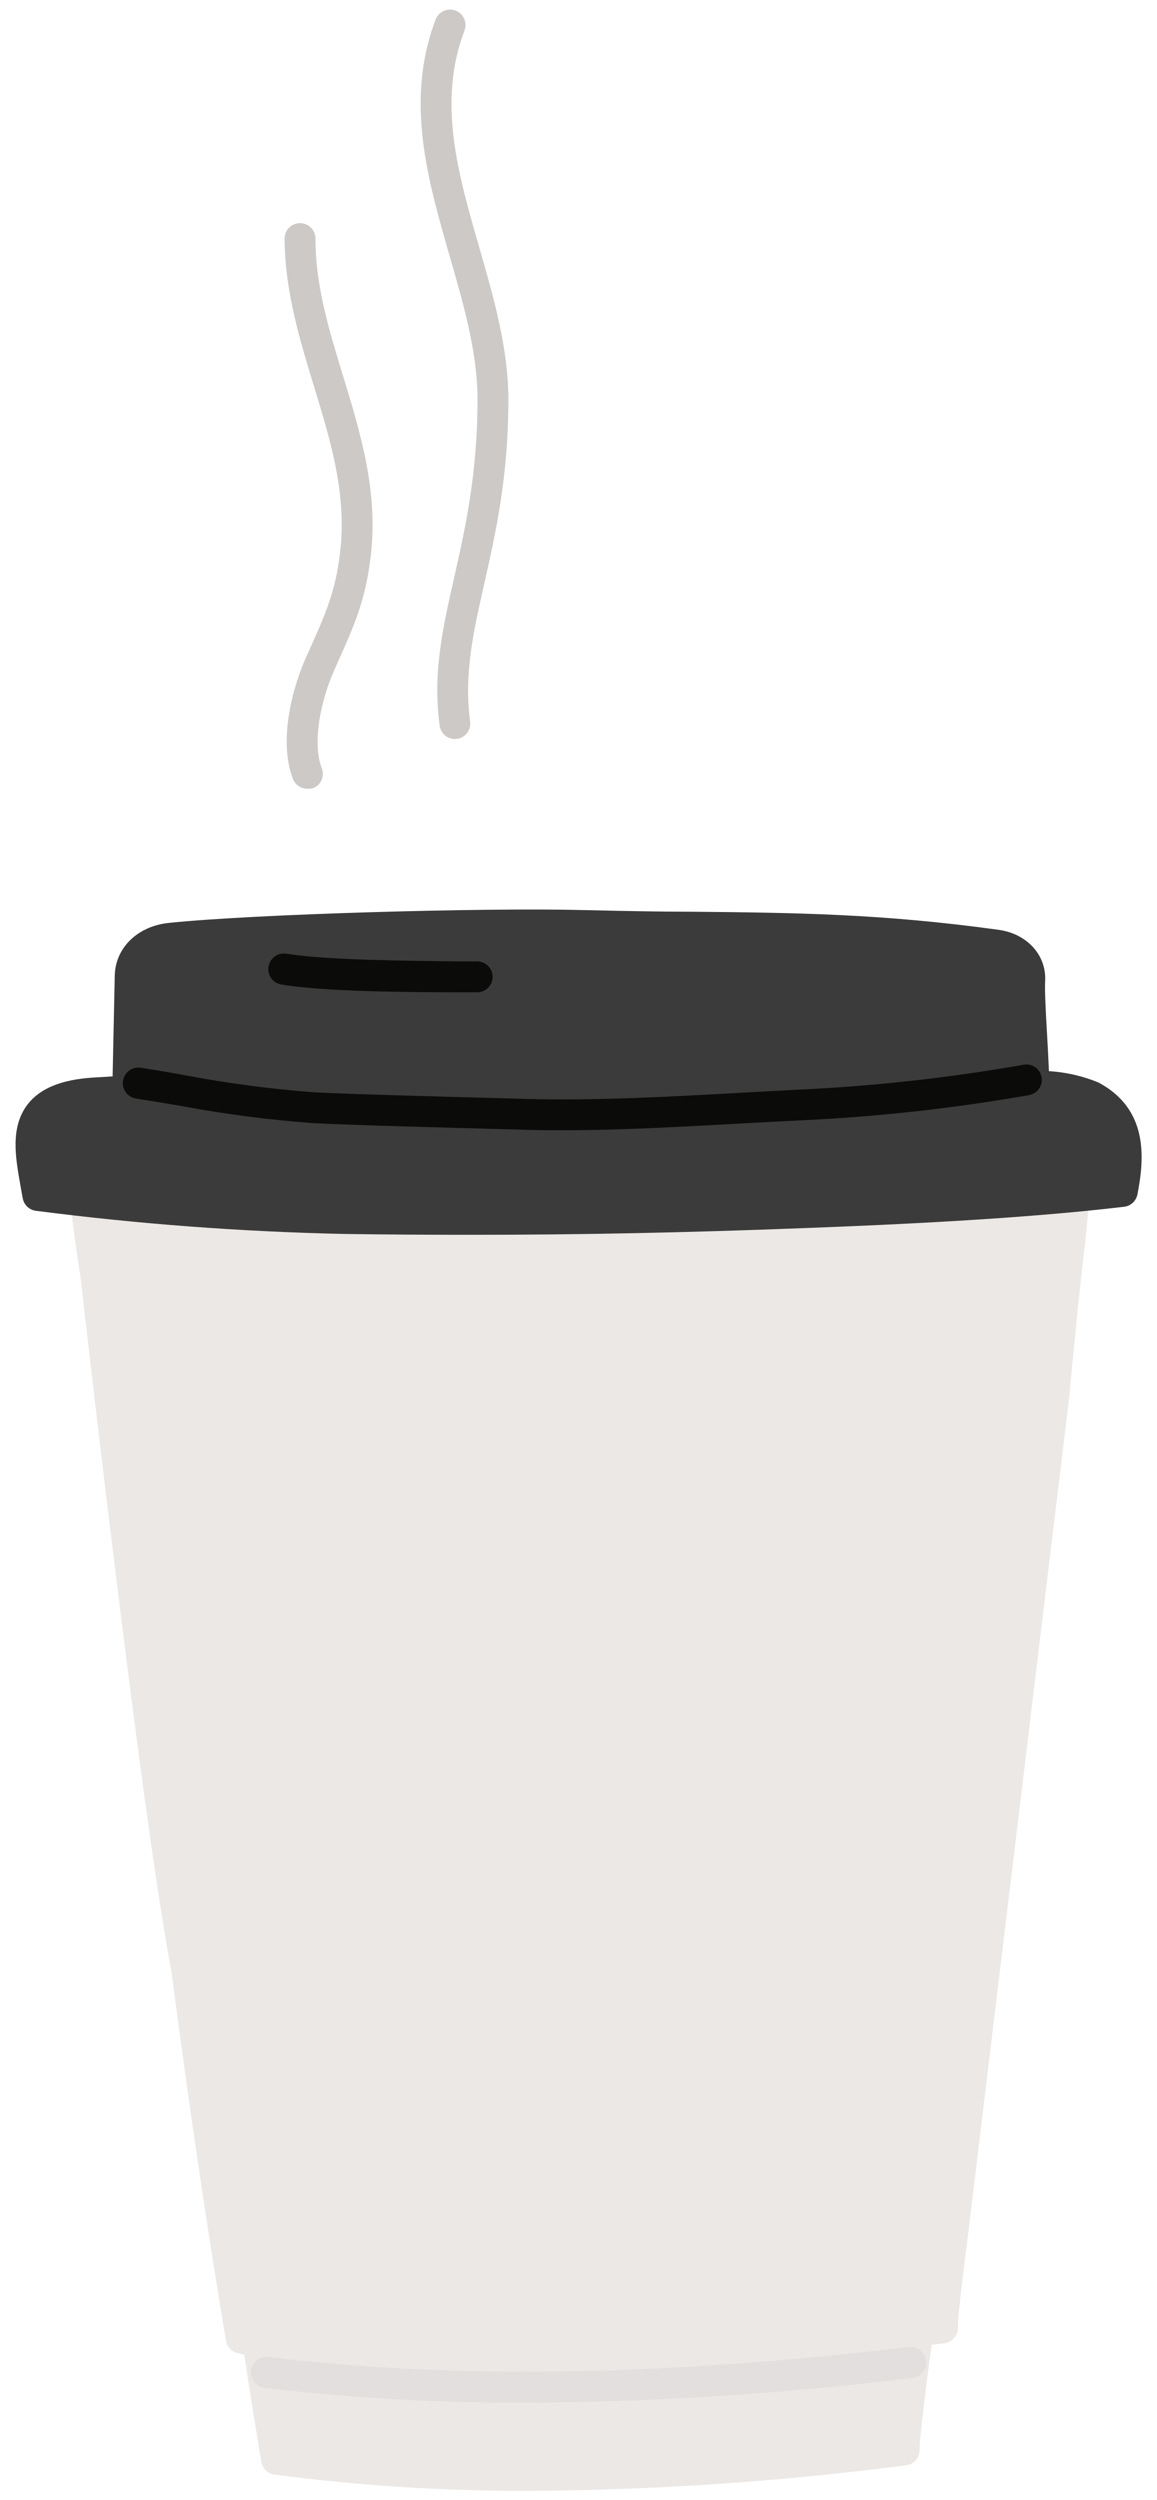
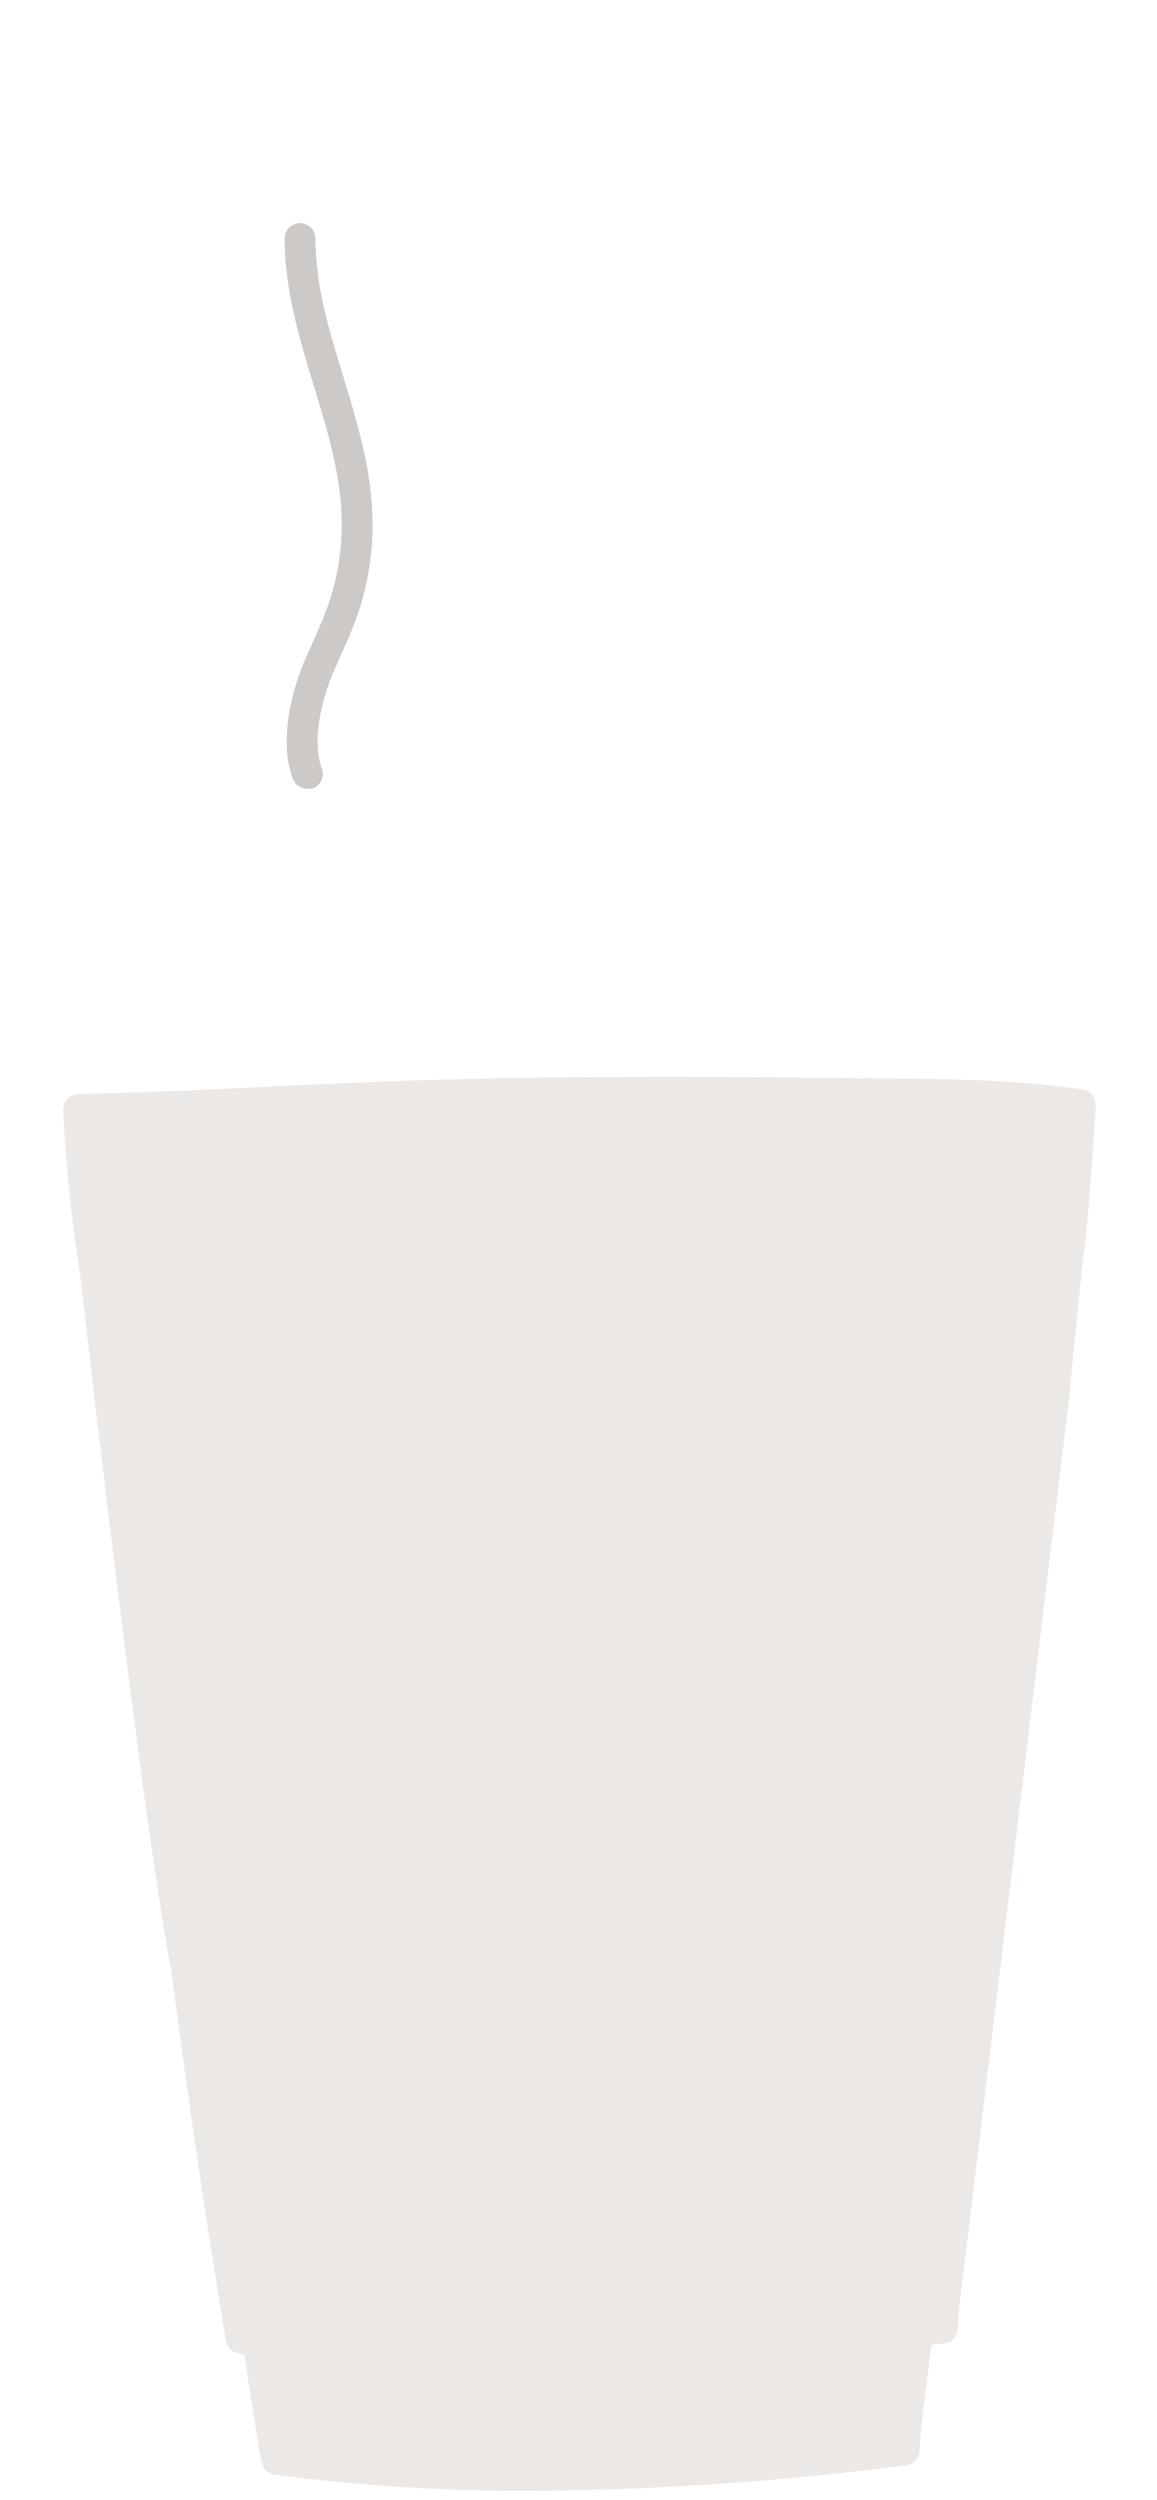
<svg xmlns="http://www.w3.org/2000/svg" width="150px" height="324px" viewBox="225 117 150 324" fill="none">
  <g id="Random/Element 27">
    <g id="coffee cup">
      <g id="stickers_expanded">
        <path id="Path" d="M350.37 407.689C349.68 412.999 349.19 417.199 349.18 418.689C349.187 419.707 348.43 420.567 347.42 420.689L345.78 420.889C344.9 427.349 344.24 432.799 344.22 434.499C344.227 435.517 343.47 436.377 342.46 436.499C326.314 438.607 310.053 439.713 293.77 439.809C282.675 439.856 271.59 439.154 260.59 437.709C259.719 437.594 259.026 436.925 258.88 436.059C258.1 431.393 257.363 426.766 256.67 422.179L256 421.999C255.133 421.88 254.445 421.212 254.3 420.349C251.57 404.119 249.3 388.349 247.22 372.409C243.39 352.739 235.44 282.509 235.44 282.509C234.289 275.33 233.541 268.092 233.2 260.829C233.186 260.29 233.391 259.769 233.768 259.383C234.144 258.997 234.661 258.779 235.2 258.779C244.5 258.589 252.08 258.219 260.09 257.829C266.2 257.539 272.52 257.229 279.8 256.999C294.1 256.549 314.44 256.429 330.41 256.699C332.77 256.699 335.21 256.749 337.69 256.759C347.03 256.819 356.69 256.869 365.35 258.199C366.375 258.353 367.113 259.265 367.05 260.299C367.05 260.789 366.33 272.549 365.65 278.299C364.86 284.929 364.22 291.709 363.59 298.299L350.37 407.689Z" fill="#EBE8E5" />
-         <path id="Path_2" d="M367.429 257.3C365.379 256.453 363.203 255.952 360.989 255.82C360.929 254.33 360.839 252.69 360.739 250.91C360.579 248.11 360.429 245.46 360.499 244.1C360.669 240.79 358.149 238.02 354.499 237.51C339.369 235.41 327.999 235.29 314.829 235.16C310.279 235.16 305.579 235.06 300.369 234.94C287.889 234.63 258.119 235.44 246.879 236.61C242.879 237.02 239.979 239.8 239.879 243.38L239.599 256.5L236.959 256.66C232.959 256.93 230.209 258.05 228.609 260.09C226.289 263.09 226.999 267 227.679 270.81C227.769 271.3 227.859 271.81 227.939 272.26C228.081 273.129 228.776 273.803 229.649 273.92C242.893 275.627 256.219 276.628 269.569 276.92C275.269 277 280.679 277.03 285.959 277.03C300.289 277.03 313.639 276.76 329.049 276.17C341.549 275.7 357.589 274.95 370.729 273.4C371.589 273.3 372.287 272.658 372.459 271.81C373.439 266.87 373.779 260.71 367.429 257.3Z" fill="#3B3B3B" />
        <path id="Path_3" d="M264.848 219.22C264.042 219.223 263.313 218.742 262.998 218C261.138 213.26 262.738 206.54 264.668 202.22L265.158 201.12C267.158 196.66 268.488 193.72 269.088 188.64C269.988 181.07 267.898 174.24 265.688 167.01C263.838 160.95 261.928 154.68 261.898 147.92C261.898 146.815 262.794 145.92 263.898 145.92V145.92C265.003 145.92 265.898 146.815 265.898 147.92C265.898 154.1 267.668 159.81 269.518 165.86C271.748 173.17 274.058 180.73 273.058 189.13C272.388 194.82 270.888 198.13 268.808 202.78L268.328 203.87C266.638 207.64 265.418 213.22 266.718 216.56C267.12 217.587 266.615 218.746 265.588 219.15C265.348 219.217 265.097 219.241 264.848 219.22V219.22Z" fill="#CCC9C6" />
-         <path id="Path_4" d="M283.999 212.78C282.988 212.788 282.13 212.042 281.999 211.04C281.089 204.2 282.389 198.42 283.909 191.74C285.319 185.46 286.909 178.34 286.909 168.8C286.909 162.73 285.159 156.67 283.319 150.26C280.449 140.32 277.479 130.04 281.479 119.53C281.732 118.861 282.323 118.379 283.029 118.265C283.734 118.151 284.447 118.421 284.899 118.975C285.35 119.529 285.472 120.281 285.219 120.95C281.699 130.21 284.349 139.41 287.159 149.15C288.999 155.55 290.909 162.15 290.909 168.8C290.909 178.8 289.249 186.13 287.789 192.62C286.359 198.93 285.129 204.38 285.949 210.51C286.02 211.036 285.878 211.569 285.556 211.991C285.233 212.414 284.756 212.69 284.229 212.76L283.999 212.78Z" fill="#CCC9C6" />
-         <path id="Path_5" d="M298.12 263.479C296.56 263.479 295.01 263.479 293.47 263.429L291.76 263.379C285.27 263.209 270.05 262.809 265.45 262.549C259.747 262.119 254.072 261.378 248.45 260.329C246.5 259.999 244.56 259.669 242.64 259.379C241.925 259.27 241.323 258.788 241.06 258.115C240.798 257.442 240.914 256.679 241.365 256.115C241.817 255.551 242.535 255.27 243.25 255.379C245.19 255.679 247.15 256.009 249.11 256.379C254.576 257.405 260.095 258.133 265.64 258.559C270.19 258.809 285.36 259.209 291.84 259.379L293.55 259.429C302.42 259.659 311.94 259.129 321.15 258.619C323.86 258.469 326.54 258.319 329.15 258.189C338.707 257.721 348.226 256.656 357.65 254.999C358.359 254.85 359.094 255.096 359.57 255.642C360.047 256.188 360.19 256.95 359.945 257.632C359.7 258.314 359.105 258.81 358.39 258.929C348.8 260.612 339.115 261.694 329.39 262.169C326.78 262.289 324.11 262.439 321.39 262.589C313.69 262.999 305.77 263.479 298.12 263.479Z" fill="#0B0B0A" />
-         <path id="Path_6" d="M286.819 245.6V245.6H284.489C277.489 245.6 266.949 245.5 261.489 244.6C260.774 244.485 260.175 243.999 259.917 243.323C259.658 242.647 259.78 241.884 260.237 241.323C260.693 240.761 261.414 240.485 262.129 240.6C267.309 241.45 278.129 241.52 284.529 241.6H286.869C287.973 241.6 288.869 242.495 288.869 243.6C288.869 244.704 287.973 245.6 286.869 245.6H286.819Z" fill="#0B0B0A" />
-         <path id="Path_7" d="M293.06 428.39C281.775 428.427 270.498 427.786 259.29 426.47C258.185 426.335 257.399 425.33 257.535 424.225C257.67 423.12 258.675 422.335 259.78 422.47C283.72 425.37 310.89 424.95 342.83 421.18C343.934 421.05 344.935 421.84 345.065 422.945C345.194 424.05 344.404 425.05 343.3 425.18C326.63 427.229 309.855 428.301 293.06 428.39Z" fill="#E2DFDE" />
      </g>
    </g>
  </g>
</svg>